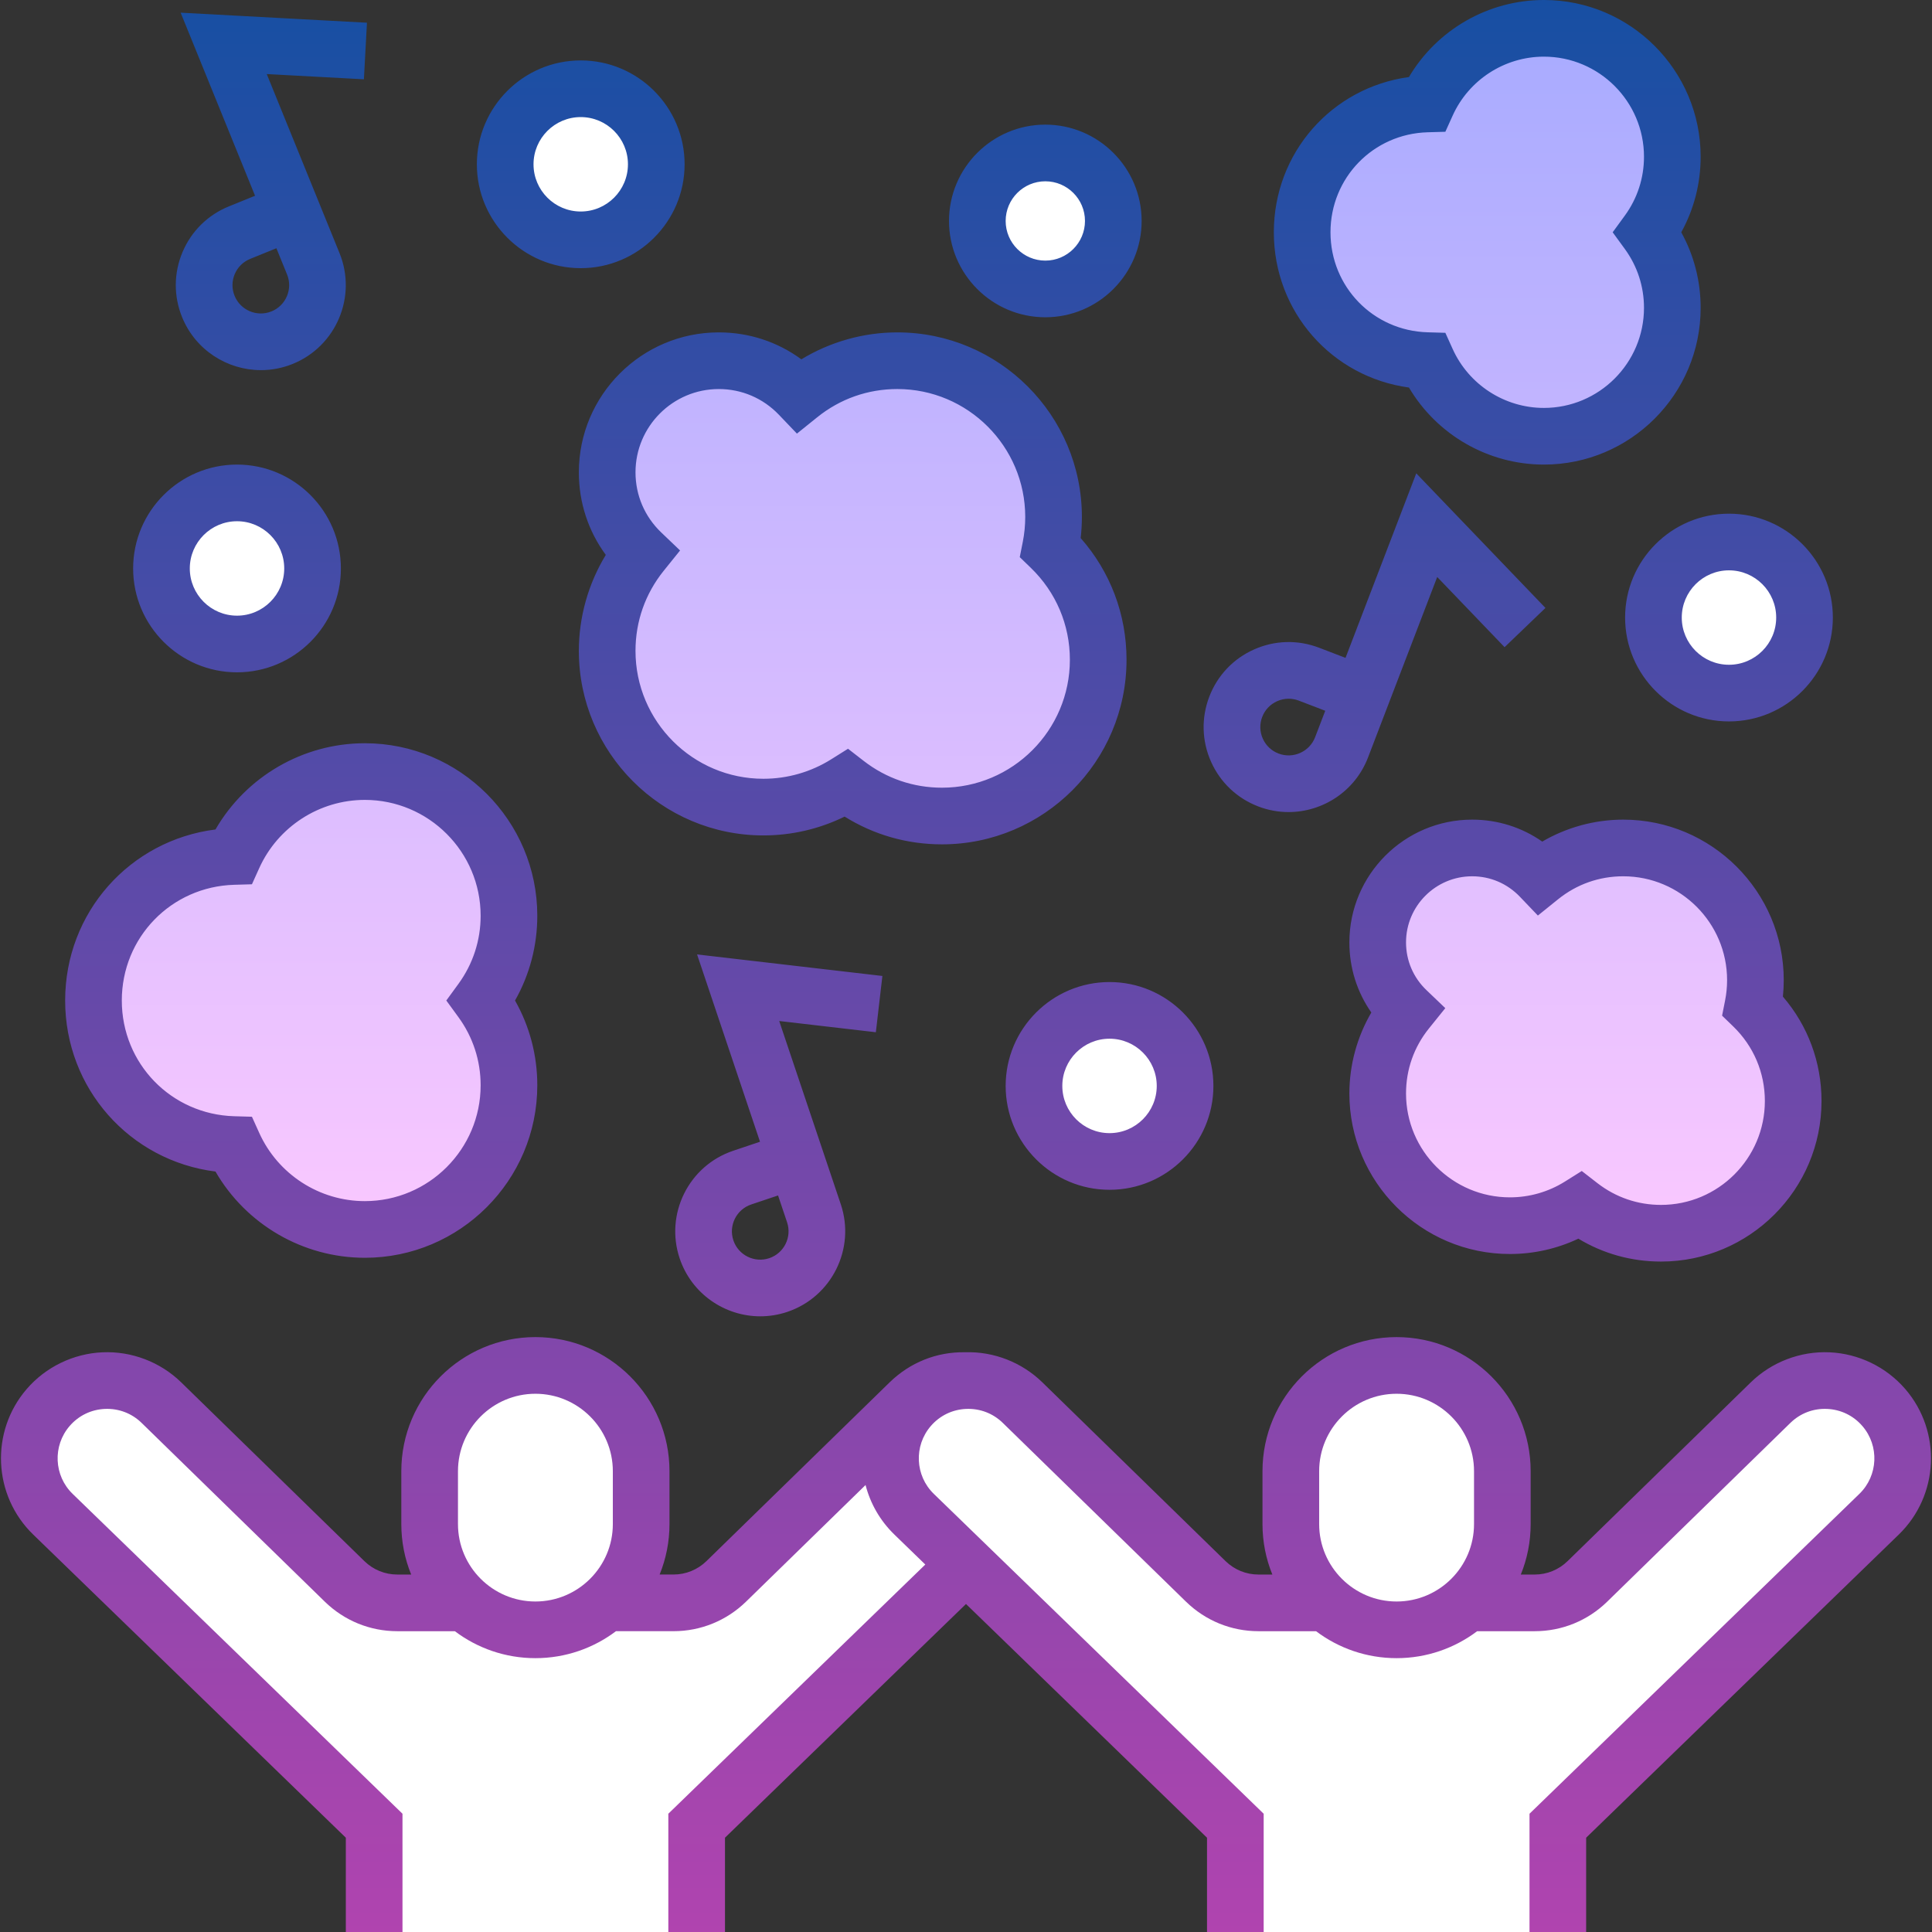
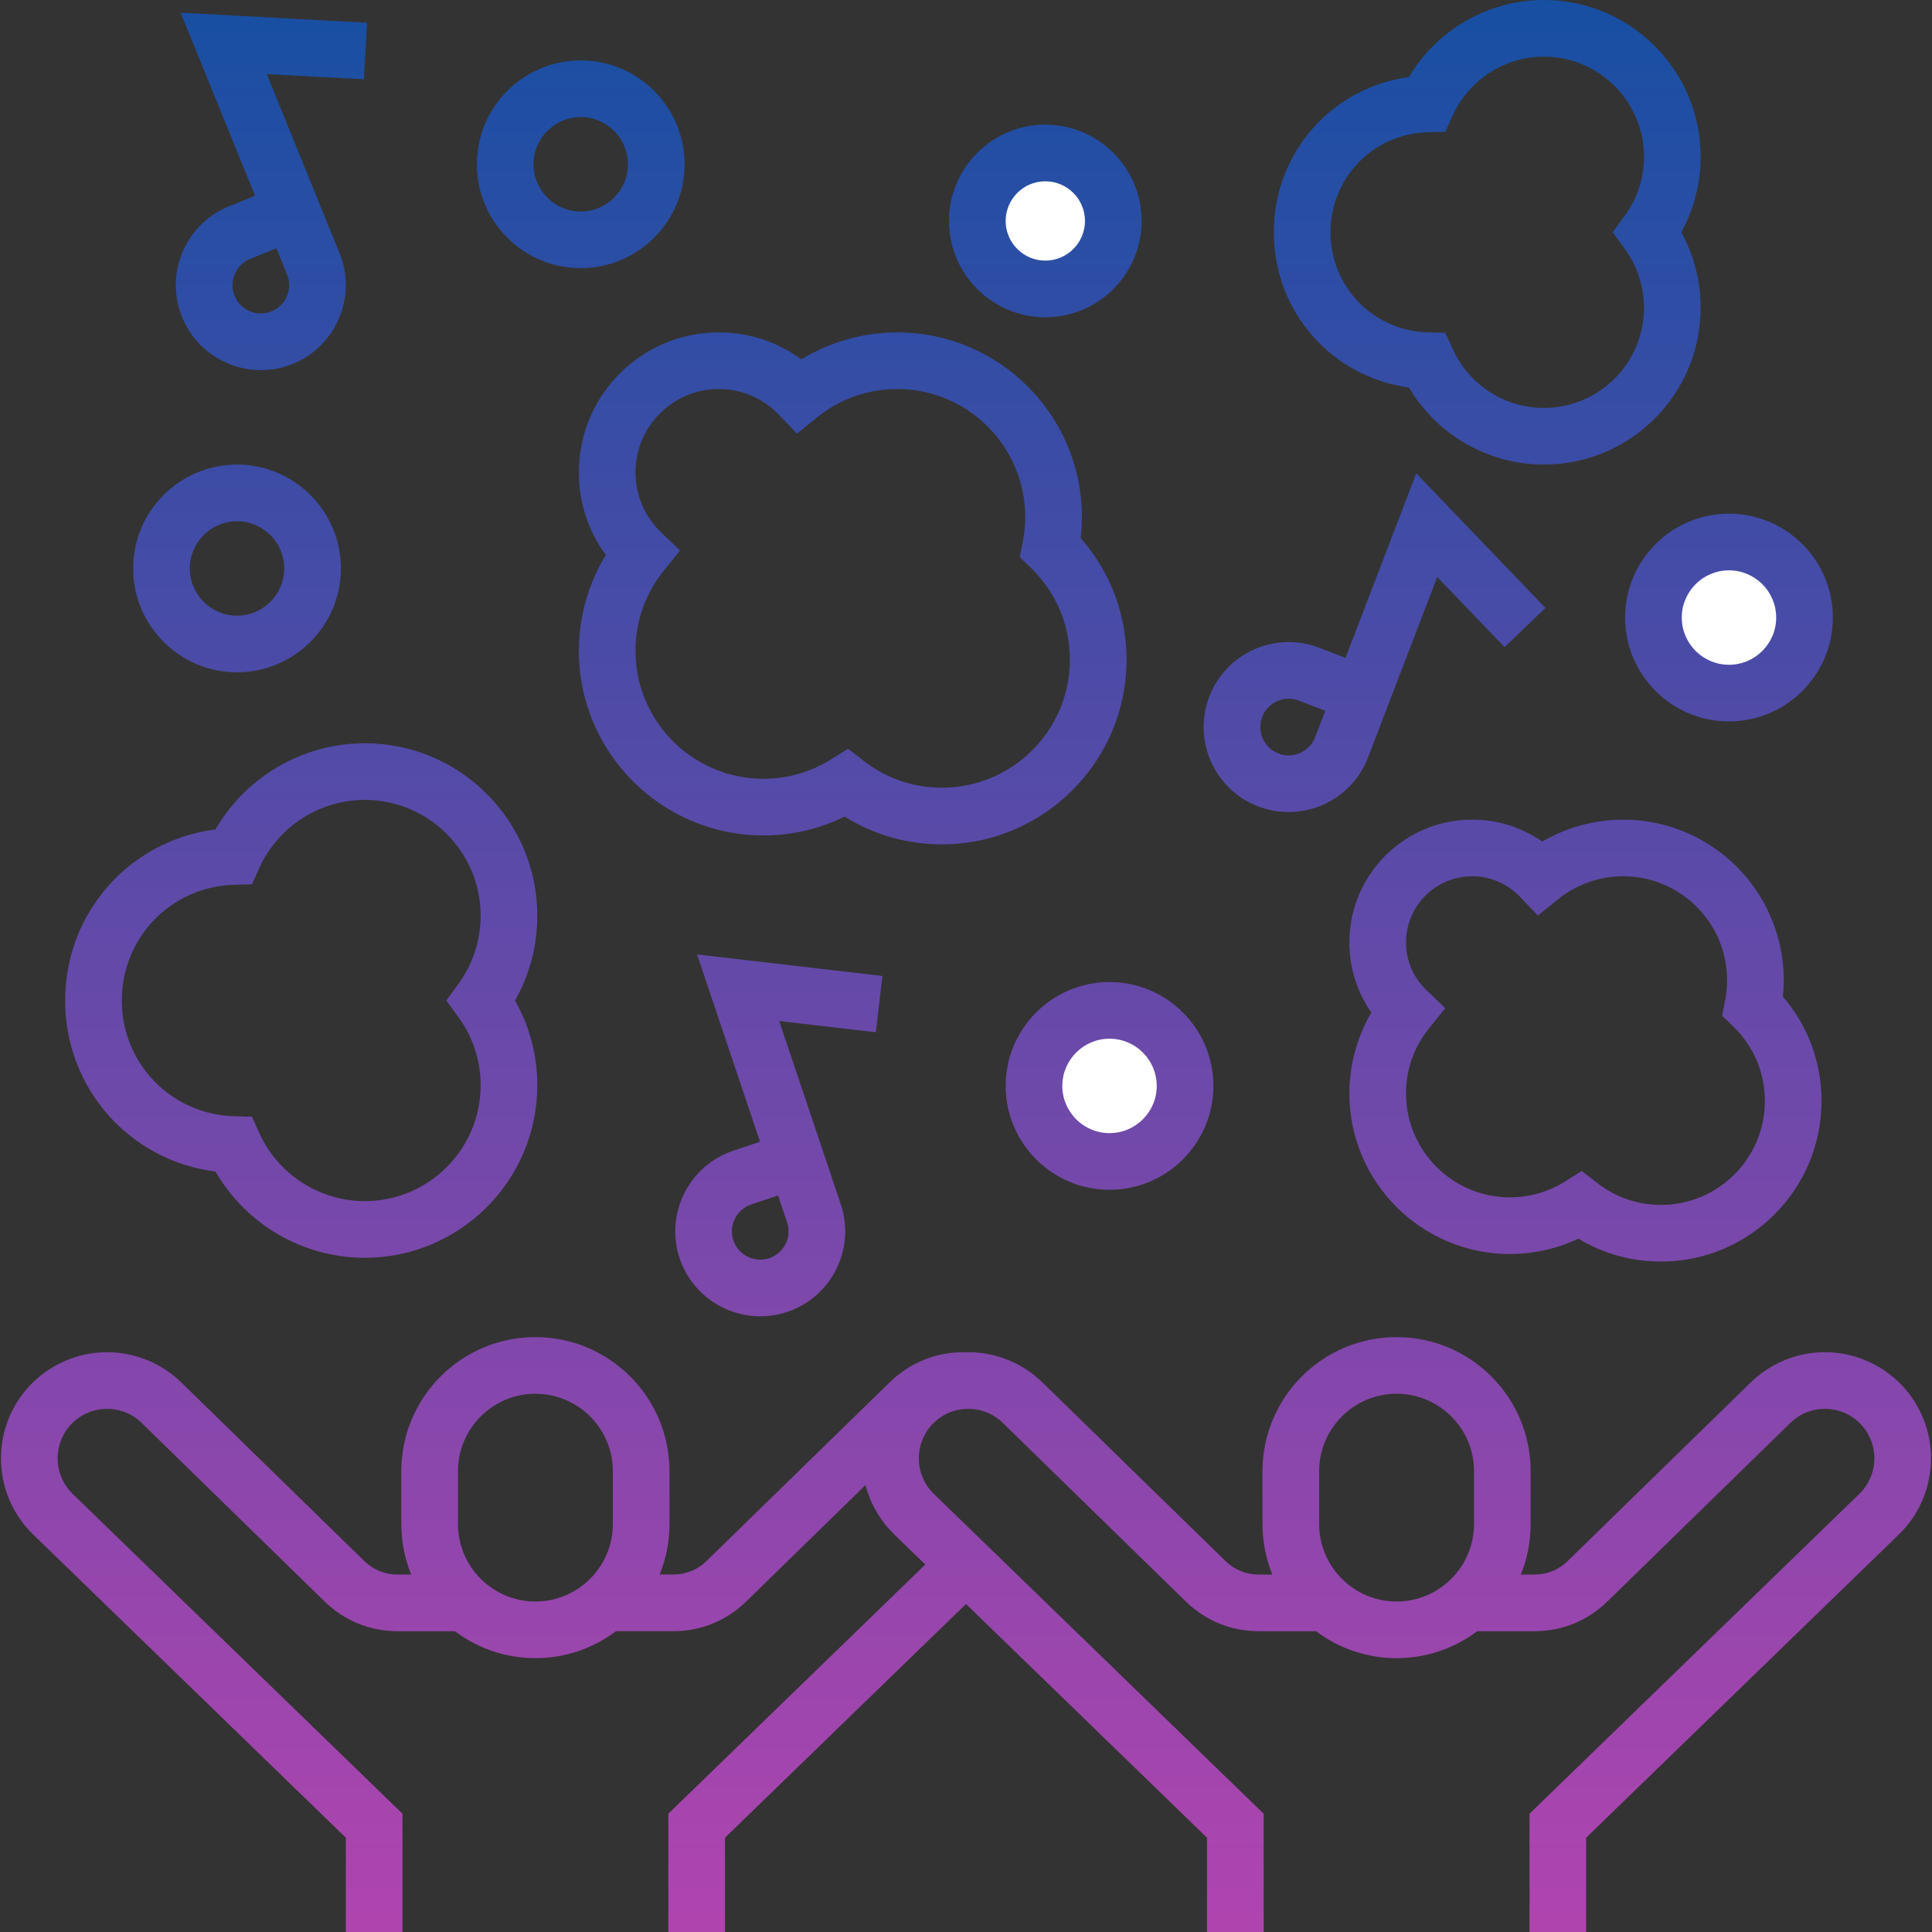
<svg xmlns="http://www.w3.org/2000/svg" id="Capa_1" height="512" viewBox="0 0 511.5 511.5" width="512">
  <rect x="0" y="0" width="511.5" height="511.5" fill="#333333" stroke="none" />
  <linearGradient id="SVGID_1_" gradientUnits="userSpaceOnUse" x1="249.75" x2="249.75" y1="7.5" y2="326.5">
    <stop offset="0" stop-color="#a8abff" />
    <stop offset="1" stop-color="#fac8ff" />
  </linearGradient>
  <linearGradient id="SVGID_00000169556449174596411130000014604320102753991578_" gradientUnits="userSpaceOnUse" x1="255.75" x2="255.75" y1="0" y2="511.5">
    <stop offset="0" stop-color="#174fa3" />
    <stop offset="1" stop-color="#b044af" />
  </linearGradient>
  <g>
    <g>
-       <path d="m498.75 372.647c-7.756-8.994-21.49-9.585-29.99-1.29l-48.492 47.32c-3.736 3.645-8.749 5.686-13.968 5.686h-17.882c5.726-5.127 9.332-12.573 9.332-20.864v-14c0-15.464-12.536-28-28-28s-28 12.536-28 28v14c0 8.291 3.606 15.737 9.332 20.864h-17.882c-5.219 0-10.232-2.041-13.968-5.686l-48.492-47.32c-4.092-3.993-9.397-5.906-14.664-5.834-.109-.005-.218.001-.326-.002-.109.003-.218-.003-.326.002-5.267-.072-10.572 1.841-14.664 5.834l-48.492 47.32c-3.736 3.645-8.749 5.686-13.968 5.686h-17.882c5.726-5.127 9.332-12.573 9.332-20.864v-14c0-15.464-12.536-28-28-28s-28 12.536-28 28v14c0 8.291 3.606 15.737 9.332 20.864h-17.882c-5.219 0-10.232-2.041-13.968-5.686l-48.492-47.32c-8.5-8.294-22.234-7.704-29.99 1.29-7.126 8.263-6.573 20.649 1.26 28.244l85.049 82.472v28.137h85.382v-28.136l71.309-69.148 71.309 69.148v28.136h85.382v-28.136l85.049-82.472c7.833-7.596 8.385-19.982 1.26-28.245z" fill="#fff" />
-       <path d="m127.442 264.888c4.592 6.301 7.308 14.056 7.308 22.449 0 21.077-17.086 38.163-38.163 38.163-15.484 0-28.804-9.227-34.789-22.477-20.56-.591-37.048-17.432-37.048-38.135s16.488-37.544 37.048-38.135c5.984-13.25 19.305-22.477 34.789-22.477 21.077 0 38.163 17.086 38.163 38.163 0 8.393-2.716 16.148-7.308 22.449zm315.308-223.388c0-18.778-15.222-34-34-34-13.795 0-25.662 8.22-30.993 20.025-18.317.527-33.007 15.53-33.007 33.975s14.69 33.448 33.007 33.975c5.332 11.805 17.199 20.025 30.993 20.025 18.778 0 34-15.222 34-34 0-7.478-2.42-14.387-6.511-20 4.091-5.613 6.511-12.522 6.511-20zm21.326 224.848c.439-2.215.674-4.504.674-6.848 0-19.33-15.67-35-35-35-8.305 0-15.93 2.899-21.932 7.732-4.552-4.761-10.961-7.732-18.068-7.732-13.807 0-25 11.193-25 25 0 7.107 2.971 13.516 7.732 18.068-4.833 6.001-7.732 13.626-7.732 21.932 0 19.33 15.67 35 35 35 6.824 0 13.187-1.96 18.57-5.337 5.922 4.595 13.354 7.337 21.43 7.337 19.33 0 35-15.67 35-35 0-9.875-4.096-18.789-10.674-25.152zm-185.941-121.391c.519-2.618.797-5.323.797-8.093 0-22.844-18.519-41.364-41.364-41.364-9.815 0-18.827 3.426-25.919 9.138-5.379-5.627-12.954-9.138-21.353-9.138-16.318 0-29.545 13.228-29.545 29.545 0 8.399 3.511 15.974 9.138 21.353-5.712 7.093-9.138 16.104-9.138 25.919 0 22.844 18.519 41.364 41.364 41.364 8.065 0 15.585-2.316 21.947-6.308 6.999 5.43 15.782 8.671 25.326 8.671 22.844 0 41.364-18.519 41.364-41.364-.002-11.669-4.843-22.203-12.617-29.723z" fill="url(#SVGID_1_)" />
      <g fill="#fff">
        <circle cx="293.75" cy="287.5" r="20" />
        <circle cx="276.75" cy="58.5" r="18" />
        <circle cx="457.75" cy="163.5" r="20" />
-         <circle cx="62.75" cy="150.5" r="20" />
-         <circle cx="153.75" cy="43.5" r="20" />
      </g>
    </g>
    <path d="m419.94 511.5h-15v-31.311l87.329-84.682c4.975-4.824 5.326-12.714.801-17.961-2.386-2.767-5.71-4.376-9.359-4.534-3.674-.155-7.099 1.162-9.713 3.713l-48.492 47.32c-5.166 5.042-11.987 7.818-19.206 7.818h-15.224c-5.941 4.479-13.33 7.136-21.326 7.136s-15.385-2.658-21.326-7.136h-15.224c-7.219 0-14.04-2.777-19.206-7.818l-48.492-47.321c-2.613-2.55-6.046-3.859-9.713-3.712-3.649.157-6.974 1.767-9.359 4.534-4.525 5.248-4.174 13.137.801 17.961l87.329 84.682v31.311h-15v-24.962l-63.812-61.878-63.807 61.875v24.965h-15v-31.314l68.033-65.973-8.185-7.937c-3.829-3.713-6.382-8.273-7.632-13.114l-31.649 30.886c-5.178 5.04-11.997 7.812-19.208 7.812h-15.219c-5.942 4.481-13.332 7.14-21.331 7.14-7.996 0-15.385-2.658-21.326-7.136h-15.224c-7.219 0-14.04-2.777-19.206-7.818l-48.492-47.321c-2.613-2.55-6.043-3.859-9.713-3.712-3.649.157-6.974 1.767-9.359 4.534-4.525 5.248-4.174 13.137.801 17.961l87.329 84.682v31.31h-15v-24.962l-82.771-80.262c-10.672-10.348-11.426-27.271-1.719-38.527 5.043-5.847 12.36-9.391 20.074-9.723 7.716-.338 15.308 2.571 20.834 7.962l48.492 47.321c2.348 2.292 5.448 3.554 8.729 3.554h3.66c-1.683-4.127-2.61-8.639-2.61-13.364v-14c0-19.575 15.925-35.5 35.5-35.5s35.5 15.925 35.5 35.5v14c0 4.723-.928 9.234-2.609 13.36h3.659c3.28 0 6.384-1.262 8.738-3.554l48.483-47.313c5.401-5.272 12.479-8.116 19.996-7.979 7.607-.238 15.023 2.671 20.461 7.976l48.492 47.321c2.348 2.292 5.448 3.554 8.729 3.554h3.66c-1.683-4.127-2.61-8.639-2.61-13.364v-14c0-19.575 15.925-35.5 35.5-35.5s35.5 15.925 35.5 35.5v14c0 4.725-.928 9.236-2.61 13.364h3.66c3.281 0 6.382-1.262 8.729-3.554l48.492-47.321c5.526-5.393 13.124-8.299 20.834-7.963 7.714.332 15.031 3.875 20.074 9.723 9.707 11.256 8.953 28.179-1.719 38.527l-82.771 80.262v24.962zm-50.19-142.5c-11.304 0-20.5 9.196-20.5 20.5v14c0 11.304 9.196 20.5 20.5 20.5s20.5-9.196 20.5-20.5v-14c0-11.304-9.196-20.5-20.5-20.5zm-228 0c-11.304 0-20.5 9.196-20.5 20.5v14c0 11.304 9.196 20.5 20.5 20.5s20.5-9.196 20.5-20.5v-14c0-11.304-9.196-20.5-20.5-20.5zm59.54-20.502c-9.402 0-18.19-5.943-21.347-15.334-3.951-11.761 2.401-24.543 14.162-28.495l7.109-2.389-16.664-49.593 49.065 5.702-1.732 14.899-25.585-2.973 16.302 48.515c3.951 11.76-2.401 24.543-14.161 28.495-2.369.795-4.779 1.173-7.149 1.173zm4.702-31.999-7.109 2.389c-3.92 1.317-6.038 5.578-4.721 9.499 1.316 3.919 5.573 6.037 9.499 4.72 3.92-1.317 6.037-5.578 4.72-9.499zm233.758 17.501c-7.818 0-15.289-2.081-21.874-6.059-5.646 2.666-11.825 4.059-18.126 4.059-23.435 0-42.5-19.065-42.5-42.5 0-7.544 2.035-14.968 5.812-21.439-3.781-5.4-5.812-11.807-5.812-18.561 0-17.92 14.579-32.5 32.5-32.5 6.754 0 13.161 2.032 18.561 5.813 6.473-3.778 13.896-5.813 21.439-5.813 23.435 0 42.5 19.065 42.5 42.5 0 1.451-.075 2.907-.224 4.356 6.62 7.693 10.224 17.369 10.224 27.644 0 23.435-19.065 42.5-42.5 42.5zm-20.975-23.977 4.143 3.214c4.859 3.771 10.68 5.763 16.832 5.763 15.164 0 27.5-12.336 27.5-27.5 0-7.511-2.979-14.529-8.389-19.761l-2.937-2.841.795-4.009c.352-1.774.53-3.587.53-5.389 0-15.164-12.336-27.5-27.5-27.5-6.337 0-12.294 2.1-17.228 6.073l-5.365 4.321-4.76-4.979c-3.338-3.492-7.83-5.415-12.647-5.415-9.649 0-17.5 7.851-17.5 17.5 0 4.817 1.923 9.309 5.415 12.647l4.98 4.761-4.322 5.366c-3.974 4.932-6.073 10.889-6.073 17.227 0 15.164 12.336 27.5 27.5 27.5 5.172 0 10.215-1.449 14.584-4.19zm-322.188 22.977c-16.377 0-31.441-8.828-39.54-22.83-22.651-2.858-39.797-21.945-39.797-45.283s17.146-42.425 39.797-45.282c8.099-14.002 23.163-22.83 39.54-22.83 25.179 0 45.663 20.484 45.663 45.664 0 7.957-2.025 15.624-5.896 22.449 3.87 6.825 5.896 14.492 5.896 22.449 0 25.179-20.484 45.663-45.663 45.663zm0-121.225c-12.025 0-22.998 7.091-27.954 18.064l-1.931 4.275-4.688.135c-16.69.48-29.764 13.938-29.764 30.638s13.074 30.158 29.764 30.638l4.688.135 1.931 4.275c4.956 10.974 15.929 18.065 27.954 18.065 16.907 0 30.663-13.755 30.663-30.663 0-6.528-2.029-12.764-5.869-18.032l-3.219-4.417 3.219-4.417c3.84-5.268 5.869-11.503 5.869-18.031 0-16.909-13.756-30.665-30.663-30.665zm197.163 103.225c-15.164 0-27.5-12.336-27.5-27.5s12.336-27.5 27.5-27.5 27.5 12.336 27.5 27.5-12.336 27.5-27.5 27.5zm0-40c-6.893 0-12.5 5.607-12.5 12.5s5.607 12.5 12.5 12.5 12.5-5.607 12.5-12.5-5.607-12.5-12.5-12.5zm-44.363-51.455c-9.235 0-18.051-2.527-25.772-7.349-6.668 3.273-14.01 4.985-21.501 4.985-26.943 0-48.863-21.92-48.863-48.863 0-8.97 2.502-17.791 7.135-25.407-4.636-6.299-7.135-13.869-7.135-21.866 0-20.427 16.619-37.045 37.046-37.045 7.996 0 15.565 2.499 21.865 7.134 7.615-4.632 16.437-7.134 25.406-7.134 26.943 0 48.863 21.92 48.863 48.864 0 1.864-.107 3.734-.321 5.594 7.856 8.915 12.14 20.214 12.14 32.224 0 26.943-21.92 48.863-48.863 48.863zm-24.871-25.311 4.143 3.214c5.984 4.643 13.152 7.097 20.729 7.097 18.672 0 33.863-15.191 33.863-33.864 0-9.249-3.669-17.891-10.33-24.334l-2.938-2.842.796-4.009c.434-2.185.653-4.416.653-6.633 0-18.672-15.191-33.864-33.863-33.864-7.804 0-15.14 2.586-21.216 7.479l-5.365 4.321-4.761-4.979c-4.204-4.398-9.861-6.82-15.931-6.82-12.156 0-22.046 9.89-22.046 22.045 0 6.069 2.422 11.728 6.82 15.932l4.979 4.76-4.321 5.365c-4.893 6.076-7.479 13.412-7.479 21.216 0 18.672 15.191 33.863 33.863 33.863 6.369 0 12.58-1.785 17.961-5.161zm116.631 16.763c-2.673 0-5.388-.479-8.028-1.492-5.611-2.151-10.05-6.359-12.497-11.848s-2.609-11.603-.458-17.215c2.15-5.611 6.358-10.05 11.848-12.497s11.604-2.609 17.215-.458l7.004 2.685 18.727-48.852 34.204 35.636-10.822 10.387-17.837-18.583-18.319 47.791c-3.43 8.943-11.985 14.446-21.037 14.446zm.023-30.005c-1.038 0-2.074.219-3.051.654-1.83.815-3.232 2.295-3.949 4.165-.717 1.872-.663 3.909.152 5.739.816 1.83 2.295 3.232 4.166 3.95 3.858 1.479 8.207-.456 9.688-4.318l2.685-7.003-7.004-2.685c-.872-.335-1.78-.502-2.687-.502zm116.58 6.008c-15.164 0-27.5-12.336-27.5-27.5s12.336-27.5 27.5-27.5 27.5 12.336 27.5 27.5-12.336 27.5-27.5 27.5zm0-40c-6.893 0-12.5 5.607-12.5 12.5s5.607 12.5 12.5 12.5 12.5-5.607 12.5-12.5-5.607-12.5-12.5-12.5zm-395 27c-15.164 0-27.5-12.336-27.5-27.5s12.336-27.5 27.5-27.5 27.5 12.336 27.5 27.5-12.336 27.5-27.5 27.5zm0-40c-6.893 0-12.5 5.607-12.5 12.5s5.607 12.5 12.5 12.5 12.5-5.607 12.5-12.5-5.607-12.5-12.5-12.5zm346-15c-14.747 0-28.322-7.876-35.729-20.398-20.39-2.769-35.771-20.028-35.771-41.102s15.381-38.333 35.771-41.102c7.407-12.522 20.982-20.398 35.729-20.398 22.883 0 41.5 18.617 41.5 41.5 0 7.076-1.762 13.898-5.134 20 3.372 6.102 5.134 12.924 5.134 20 0 22.883-18.617 41.5-41.5 41.5zm0-108c-10.393 0-19.875 6.128-24.158 15.612l-1.931 4.275-4.688.135c-14.424.415-25.723 12.045-25.723 26.478s11.299 26.063 25.723 26.478l4.688.135 1.931 4.275c4.283 9.484 13.765 15.612 24.158 15.612 14.612 0 26.5-11.888 26.5-26.5 0-5.641-1.754-11.03-5.072-15.583l-3.219-4.417 3.219-4.417c3.318-4.553 5.072-9.941 5.072-15.583 0-14.612-11.888-26.5-26.5-26.5zm-339.669 82.996c-8.889 0-17.325-5.3-20.873-14.028-2.263-5.568-2.222-11.683.114-17.22 2.337-5.537 6.69-9.833 12.258-12.096l6.948-2.824-19.699-48.469 49.324 2.657-.807 14.979-25.721-1.385 19.271 47.415c4.671 11.494-.879 24.645-12.372 29.316-2.765 1.123-5.628 1.655-8.443 1.655zm4.096-32.272-6.948 2.824c-1.856.754-3.308 2.186-4.086 4.031-.779 1.846-.793 3.884-.038 5.74 1.558 3.832 5.942 5.68 9.771 4.124 1.856-.754 3.308-2.186 4.086-4.031.779-1.846.793-3.884.038-5.741zm203.573 18.276c-14.061 0-25.5-11.439-25.5-25.5s11.439-25.5 25.5-25.5 25.5 11.439 25.5 25.5-11.439 25.5-25.5 25.5zm0-36c-5.79 0-10.5 4.71-10.5 10.5s4.71 10.5 10.5 10.5 10.5-4.71 10.5-10.5-4.71-10.5-10.5-10.5zm-123 23c-15.164 0-27.5-12.336-27.5-27.5s12.336-27.5 27.5-27.5 27.5 12.336 27.5 27.5-12.336 27.5-27.5 27.5zm0-40c-6.893 0-12.5 5.607-12.5 12.5s5.607 12.5 12.5 12.5 12.5-5.607 12.5-12.5-5.607-12.5-12.5-12.5z" fill="url(#SVGID_00000169556449174596411130000014604320102753991578_)" />
  </g>
</svg>